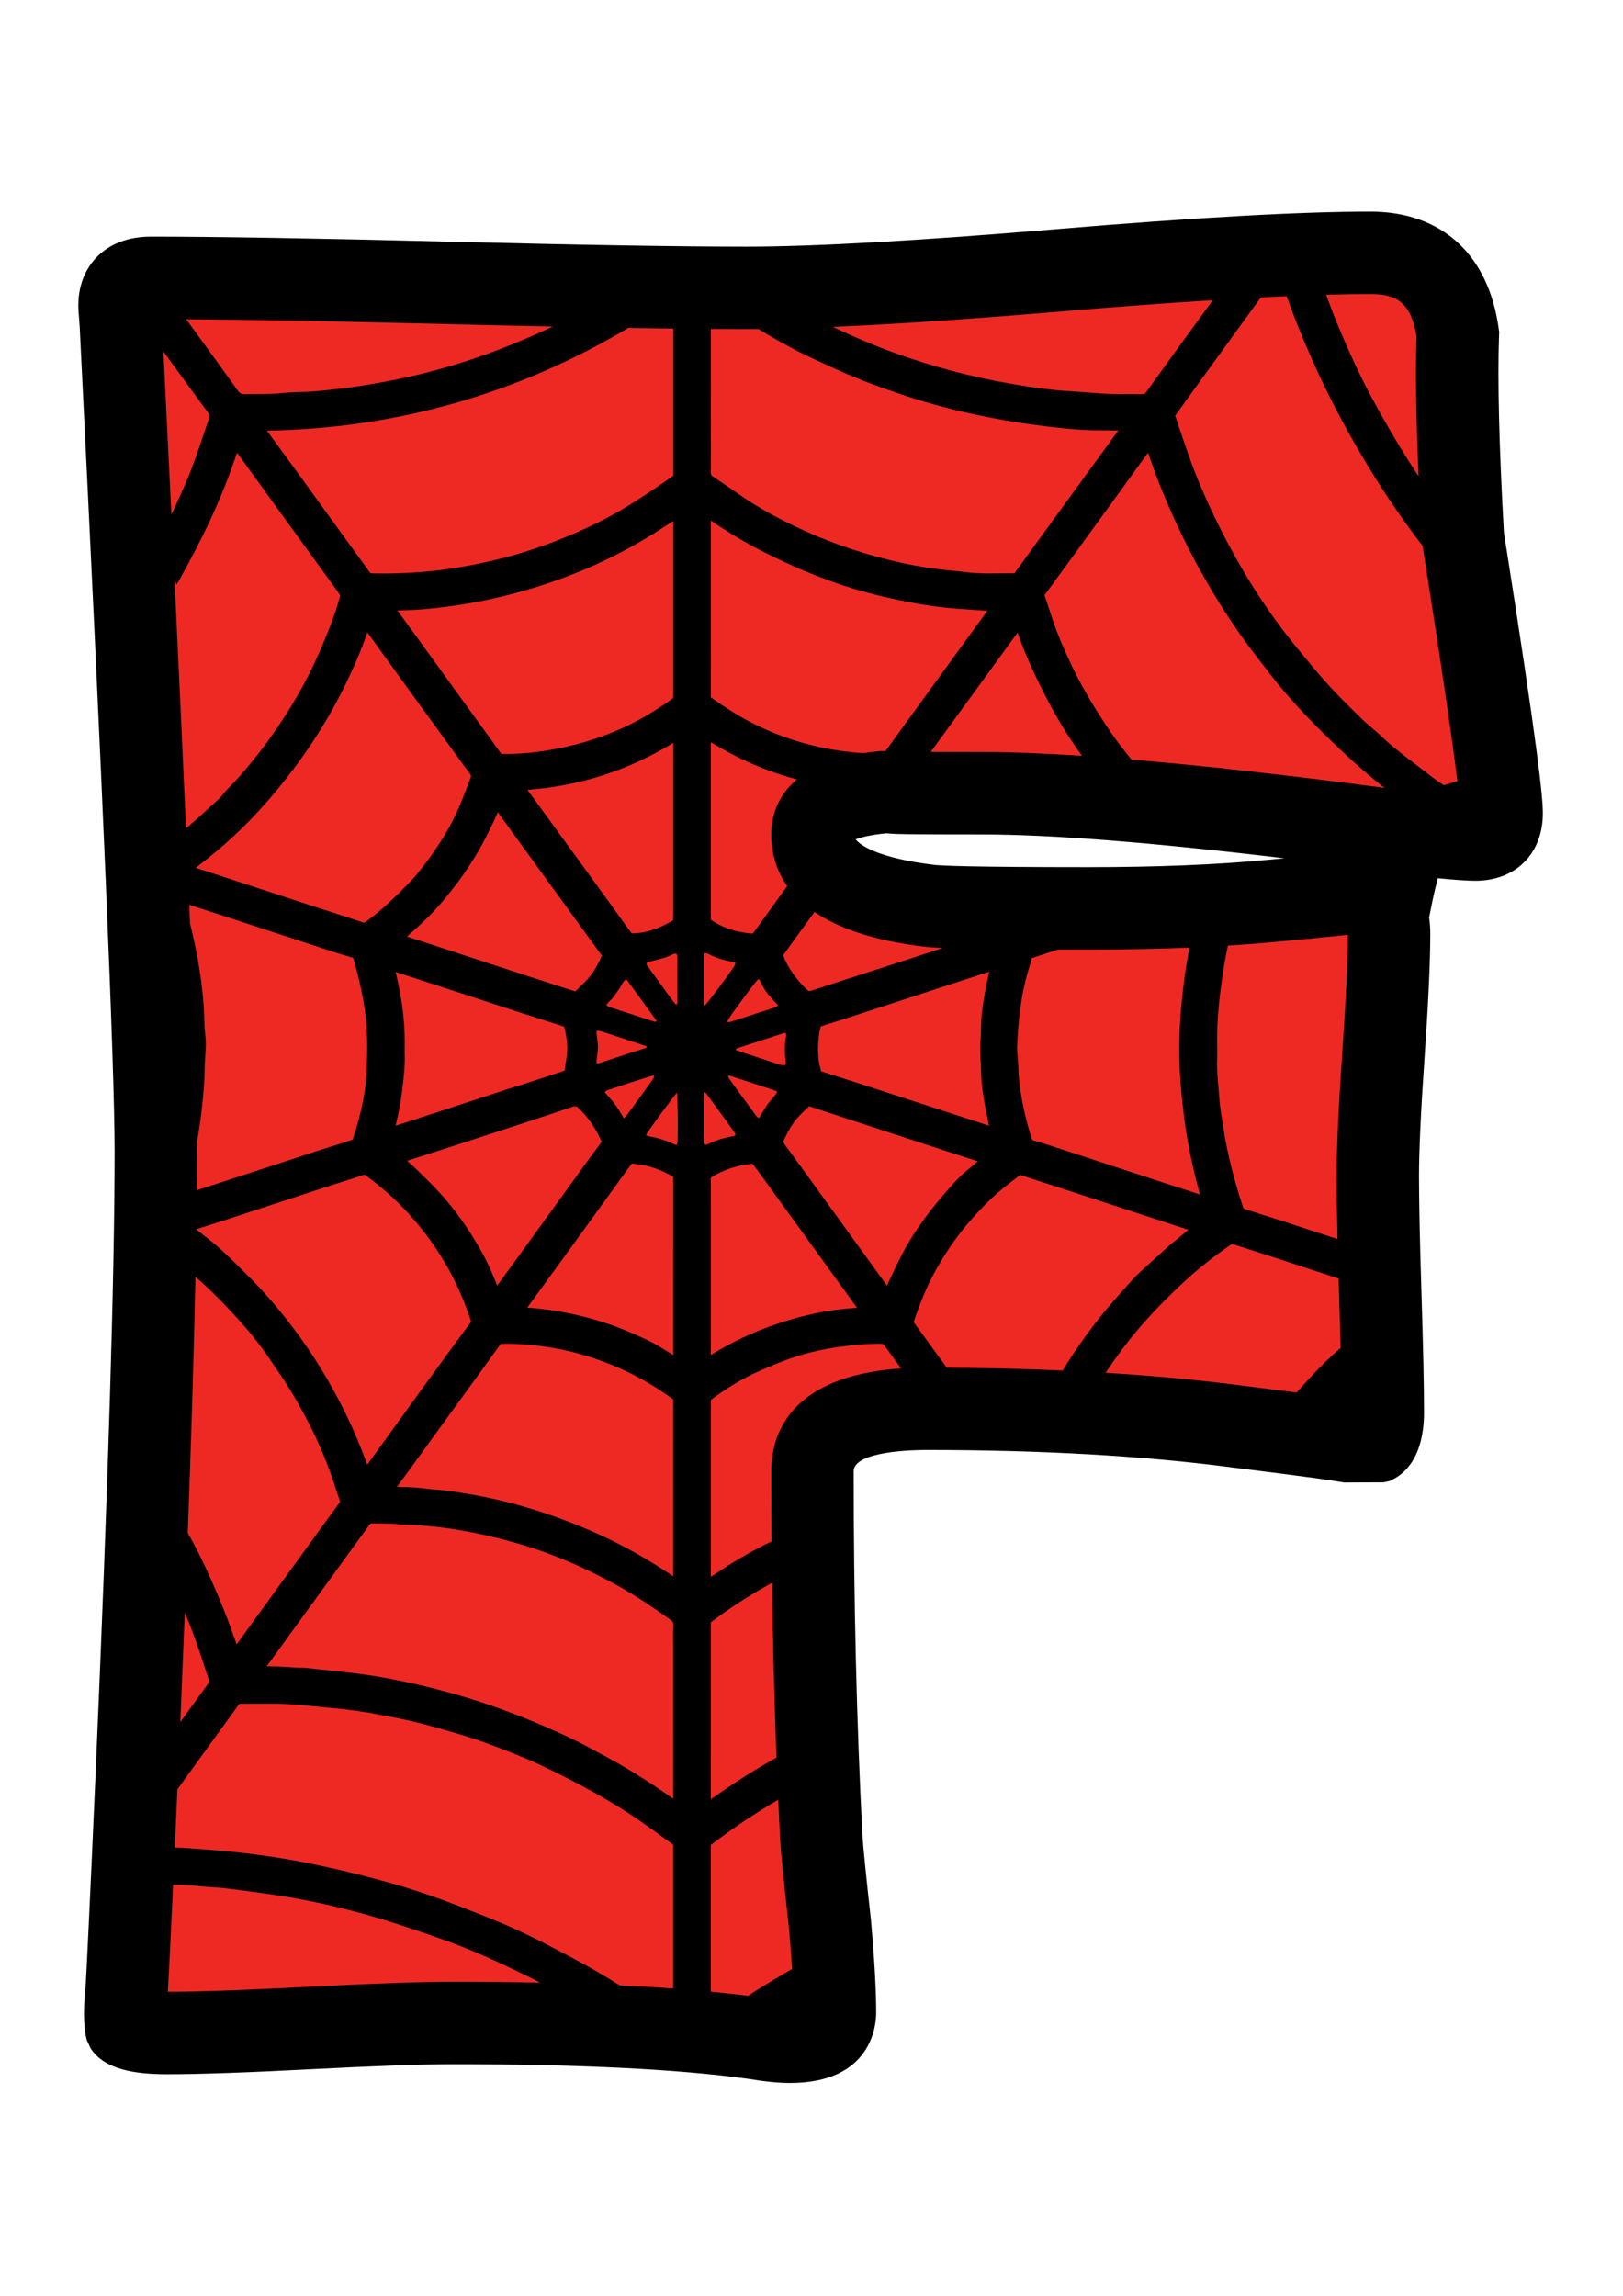
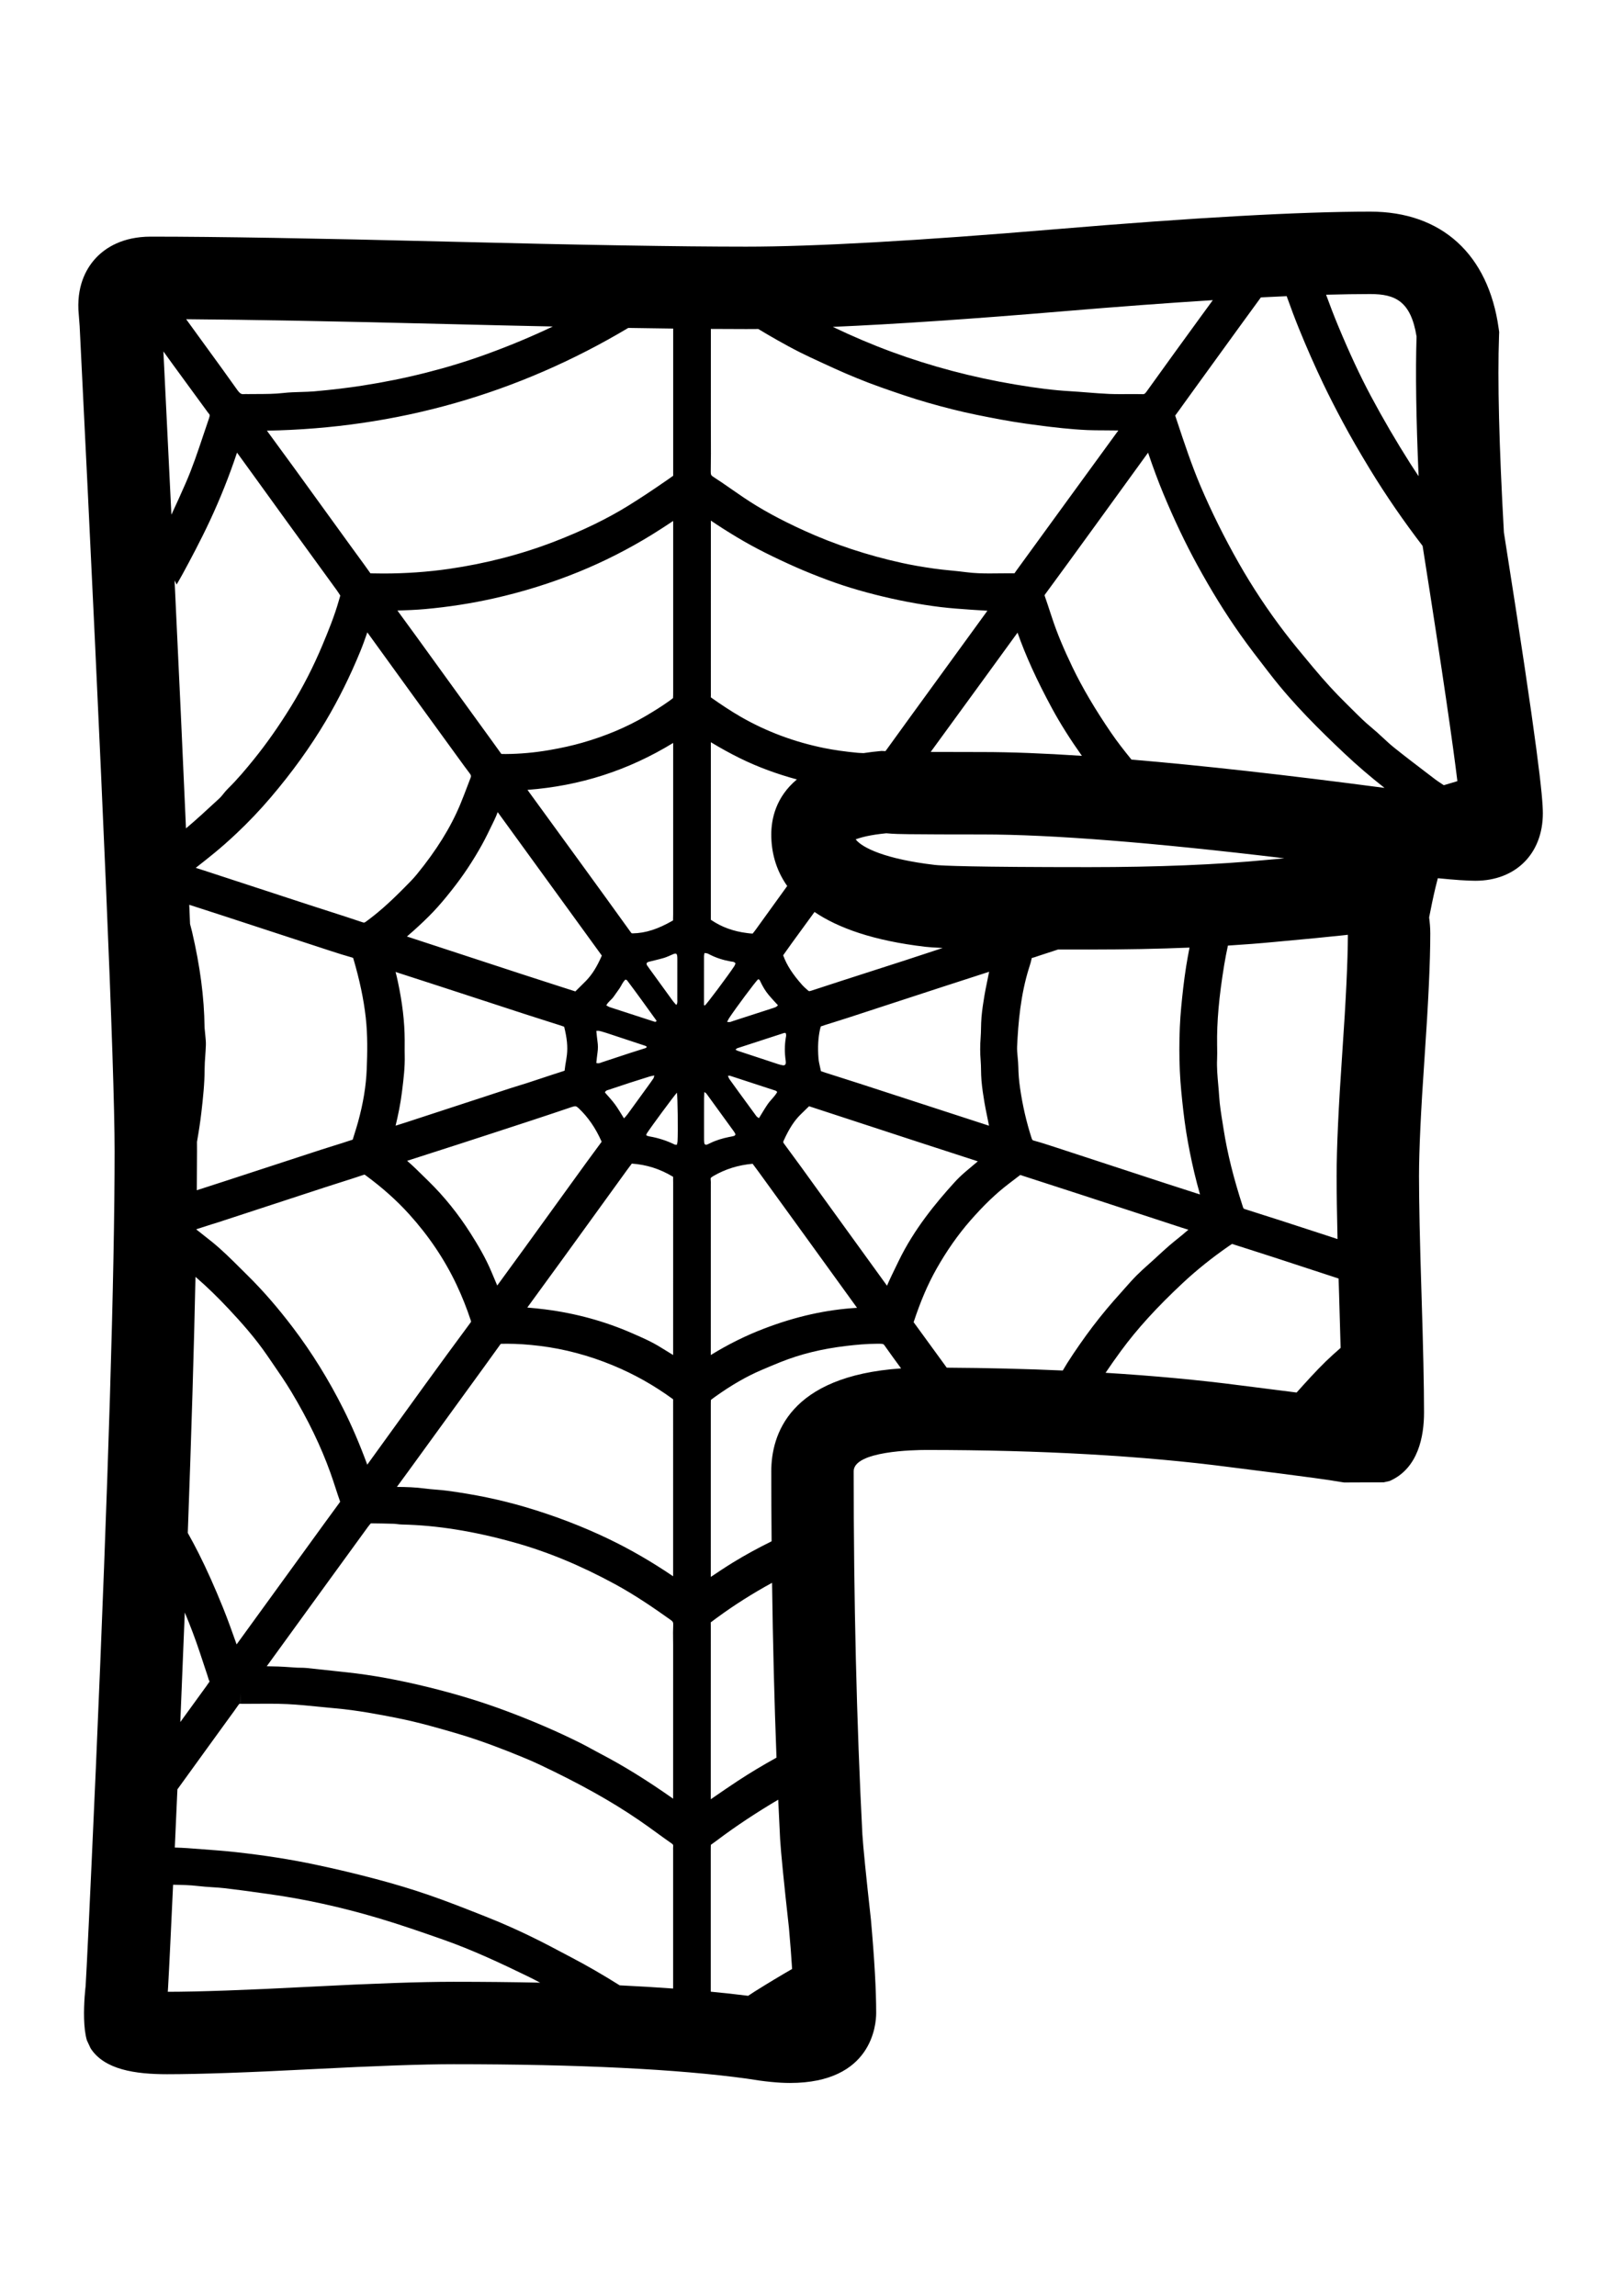
<svg xmlns="http://www.w3.org/2000/svg" version="1.1" id="Layer_1" x="0px" y="0px" width="595.28px" height="841.89px" viewBox="0 0 595.28 841.89" enable-background="new 0 0 595.28 841.89" xml:space="preserve">
  <g>
-     <path fill="#EE2924" d="M550.77,298.237c0,6.419-3.212,9.636-9.632,9.636c-2.454,0-6.734-0.305-12.849-0.92   c-77.068-10.704-133.033-16.061-167.9-16.061c-25.083,0-37.007-0.148-35.782-0.453c-17.743,1.535-26.608,6.729-26.608,15.594   c0,14.069,14.369,22.786,43.122,26.15c5.505,0.62,24.925,0.915,58.263,0.915c25.688,0,48.011-0.915,66.979-2.75   c26.908-2.445,37.154-3.67,30.735-3.67c8.254,0,12.387,5.205,12.387,15.599c0,9.79-0.688,24.621-2.066,44.499   c-1.377,19.884-2.066,34.71-2.066,44.499s0.306,24.311,0.92,43.579c0.61,19.269,0.92,33.646,0.92,43.126   c0,7.034-4.747,10.547-14.221,10.547c2.749,0-10.552-1.83-39.914-5.5c-32.728-4.279-70.497-6.424-113.313-6.424   c-27.832,0-41.744,7.644-41.744,22.933c0,47.716,1.068,92.372,3.212,133.958c0.3,4.895,1.372,15.6,3.207,32.113   c1.22,13.764,1.835,24.625,1.835,32.574c0,7.034-5.505,10.547-16.514,10.547c-3.37,0-7.797-0.458-13.301-1.378   c-26.608-3.669-63.31-5.499-110.101-5.499c-11.629,0-29.131,0.614-52.527,1.83c-23.396,1.229-40.908,1.84-52.527,1.84   c-10.094,0-15.141-4.433-15.141-13.307c0,6.42,1.377-21.403,4.127-83.493c4.59-105.812,6.882-181.359,6.882-226.626   c0-30.272-4.285-131.351-12.844-303.231l-0.457-5.967c-0.31-7.339,3.512-11.009,11.466-11.009c24.158,0,60.476,0.62,108.955,1.84   c48.468,1.22,84.939,1.83,109.412,1.83c25.383,0,63.536-2.135,114.459-6.419c50.923-4.28,89.07-6.419,114.459-6.419   c18.648,0,29.357,9.937,32.112,29.815c-0.615,16.823,0,41.597,1.835,74.318C546.022,256.798,550.77,290.597,550.77,298.237z" />
    <path fill-rule="evenodd" clip-rule="evenodd" d="M551.596,195.244c-1.771-31.768-2.371-56.039-1.78-72.159l0.049-1.318   l-0.182-1.303c-3.773-27.238-20.937-42.856-47.081-42.856c-25.669,0-64.604,2.174-115.729,6.474   c-50.195,4.226-88.279,6.365-113.19,6.365c-24.295,0-60.978-0.61-109.033-1.83c-48.508-1.22-85.293-1.84-109.333-1.84   c-10.453,0-16.627,4.152-19.962,7.634c-3.237,3.375-7.01,9.435-6.602,19.126l0.462,6.08   c8.51,170.892,12.824,272.664,12.824,302.479c0,44.878-2.312,120.903-6.867,225.957c-2.405,54.327-3.379,73.714-3.768,80.281   c0,0.01-0.192,1.573-0.359,3.881h-0.015c0,0.084,0.005,0.113,0.005,0.187c-0.305,4.384-0.497,11.329,0.841,15.825l1.373,2.932   c5.052,7.812,16.351,9.475,28.034,9.475c11.86,0,29.8-0.63,53.314-1.859c23.135-1.2,40.544-1.811,51.74-1.811   c45.886,0,82.233,1.801,107.616,5.293c6.39,1.067,11.555,1.584,15.786,1.584c30.101,0,31.625-21.379,31.625-25.658   c0-8.441-0.619-19.529-1.928-34.242c-1.806-16.258-2.863-26.81-3.134-31.222c-2.12-41.075-3.192-85.879-3.192-133.182   c0-7.447,22.186-7.821,26.632-7.821c41.937,0,79.4,2.115,111.439,6.307c31.345,3.915,37.4,4.875,38.551,5.105l3.247,0.512   c0.005,0,0.015,0,0.02,0h0.005c0.113,0,0.227,0,0.34,0l14.191-0.059l2.169-0.492c10.537-4.634,12.599-16.504,12.599-25.107   c0-9.632-0.306-23.888-0.93-43.608c-0.605-18.964-0.91-33.465-0.91-43.097c0-9.391,0.684-24.011,2.031-43.456   c1.412-20.414,2.101-35.31,2.101-45.542c0-2.09-0.182-4.004-0.423-5.854c0.708-3.657,1.461-7.322,2.332-10.977   c0.266-1.122,0.57-2.266,0.86-3.399c6.39,0.635,10.813,0.937,13.773,0.937c14.802,0,24.743-9.946,24.743-24.748   C565.881,292.393,564.253,275.392,551.596,195.244z M433.256,400.115c0.428,4.451,0.979,9.72,1.825,15.057   c0.767,4.782,1.766,9.804,2.976,14.927c0.63,2.671,1.333,5.259,2.081,7.925l-0.143-0.044c-4.221-1.354-8.441-2.711-12.657-4.088   l-40.662-13.319c-2.439-0.797-4.958-1.619-7.521-2.31c-0.429-0.113-0.552-0.148-0.832-1.031   c-1.884-5.861-3.286-11.983-4.181-18.198c-0.394-2.688-0.601-5.236-0.645-7.794c-0.024-1.203-0.133-2.406-0.246-3.608   c-0.133-1.375-0.256-2.671-0.202-3.85c0.409-8.675,1.25-18.895,4.398-28.915l0.123-0.381c0.31-0.972,0.614-1.95,0.812-2.952   c0.02-0.108,0.039-0.184,0.044-0.214c0.05-0.022,0.133-0.052,0.261-0.079c0.561-0.125,1.102-0.31,1.643-0.507l0.448-0.157   l7.295-2.383c3.532,0.01,7.236,0.015,11.31,0.015c13.1,0,25.432-0.241,36.908-0.716c-0.447,2.275-0.856,4.518-1.205,6.69   c-0.876,5.473-1.441,10.923-1.835,15.06c-0.463,4.843-0.688,9.939-0.688,15.582C432.563,390.237,432.788,395.237,433.256,400.115z    M396.003,493.03c-1.574,2.253-3.108,4.536-4.575,6.853c-0.565,0.891-1.082,1.801-1.628,2.701   c-13.611-0.61-27.817-0.955-42.556-1.043l-0.896-1.24c-2.391-3.301-10.586-14.536-10.586-14.536c-0.216-0.3-0.433-0.604-0.664-0.9   c0.01-0.039,0.024-0.078,0.04-0.128c2.548-7.703,5.209-13.892,8.377-19.489c3.709-6.563,7.861-12.479,12.327-17.591   c4.969-5.677,9.415-9.947,14-13.449l4.039-3.094c0.226-0.172,0.354-0.222,0.389-0.231l0.216,0.069   c0.256,0.107,0.521,0.191,0.871,0.295c0,0,16.533,5.352,21.275,6.896l36.579,11.973c0.885,0.285,1.775,0.566,2.666,0.842   c-0.3,0.241-0.591,0.486-0.881,0.738c-1.019,0.899-2.081,1.751-3.139,2.602c-1.018,0.826-2.041,1.648-3.035,2.509   c-1.466,1.27-2.897,2.588-4.328,3.906l-1.707,1.569l-1.688,1.51c-1.417,1.27-2.828,2.528-4.167,3.876   c-1.539,1.545-2.985,3.183-4.432,4.821l-1.569,1.771c-1.673,1.869-3.345,3.749-4.953,5.677c-1.762,2.105-3.474,4.26-5.141,6.444   C399.176,488.559,397.567,490.782,396.003,493.03z M260.667,432.652c-0.074-0.59-0.098-0.768,0.999-1.401   c4.393-2.544,9.095-4.009,14.378-4.484c0.738,0.957,1.466,1.94,2.253,3.033c5.46,7.526,10.92,15.053,16.371,22.589   c0,0,19.529,27.006,19.676,27.203c-11.265,0.668-22.411,3.147-34.021,7.585c-6.739,2.567-13.321,5.834-19.618,9.726l0.01-62.577   C260.736,433.765,260.736,433.203,260.667,432.652z M276.694,730.375c-0.777,0.486-1.52,1.008-2.288,1.505   c-4.324-0.546-8.898-1.053-13.714-1.51v-51.277c0-0.983,0-2.002,0.034-2.577c0.211-0.158,1.624-1.172,2.155-1.57   c7.187-5.42,14.787-10.394,22.554-14.988c0.221,4.86,0.448,9.691,0.694,14.463c0.314,5.125,1.382,15.874,3.236,32.52   c0.492,5.525,0.876,10.553,1.161,15.098C286.094,724.595,281.52,727.345,276.694,730.375z M227.286,728.043   c-6.213-3.9-12.14-7.324-17.95-10.359l-3.724-1.963c-2.469-1.309-4.939-2.617-7.433-3.876c-6.734-3.395-13.439-6.415-19.928-8.973   l-1.397-0.551c-6.405-2.528-13.036-5.15-19.696-7.443c-6.006-2.07-12.357-3.989-19.421-5.858   c-7.172-1.904-14.659-3.68-22.274-5.288c-8.834-1.864-18.319-3.35-28.979-4.54c-4.092-0.453-8.234-0.758-12.238-1.048   c-1.806-0.133-3.606-0.261-5.406-0.409c-1.579-0.127-3.153-0.156-4.732-0.226c0.295-6.528,0.615-13.675,0.959-21.339   c3.576-4.935,7.148-9.873,10.719-14.817l8.156-11.25c1.19-1.618,2.376-3.241,3.517-4.895c0.286-0.413,0.349-0.413,0.753-0.413   v-4.191l0.034,4.191l2.022,0.01l8.077-0.039c2.352,0,4.703,0.029,7.044,0.143c3.906,0.191,7.924,0.596,11.816,0.988   c1.938,0.197,3.876,0.395,5.824,0.562c7.949,0.708,15.948,2.228,22.815,3.596c7.61,1.52,15.122,3.67,22.156,5.745   c8.643,2.554,16.922,5.81,23.169,8.363c2.622,1.067,4.875,2.056,6.896,3.016c14.581,6.901,26.062,13.311,36.122,20.173   c2.208,1.501,4.373,3.074,6.537,4.639c1.85,1.343,3.704,2.687,5.583,3.994c0.635,0.443,0.625,0.61,0.595,1.053   c-0.039,0.531-0.034,1.063-0.02,1.595c0,0,0.005,29.563,0,50.578C240.676,728.762,234.158,728.373,227.286,728.043z    M63.325,133.563c2.74,3.79,5.515,7.561,8.279,11.333l4.122,5.633c0.271,0.391,0.551,0.779,0.861,1.144   c0.32,0.369,0.477,0.553,0.083,1.709c-0.723,2.078-1.417,4.162-2.115,6.247c-1.958,5.856-3.984,11.912-6.474,17.586   c-1.648,3.763-3.389,7.644-5.214,11.525c-0.91-18.833-1.889-38.785-2.937-59.878C61.973,131.691,63.325,133.563,63.325,133.563z    M246.908,120.488c0,18.368,0.005,53.71,0,53.976c-0.379,0.29-0.999,0.718-1.604,1.139l-0.369,0.256   c-5.495,3.82-10.104,6.865-14.492,9.583c-7.713,4.774-16.509,9.054-26.903,13.08c-12.224,4.739-25.299,8.134-38.847,10.092   c-7.782,1.124-15.864,1.694-24.015,1.694c-1.279,0-2.563-0.012-4.063-0.047l-0.551-0.01l-0.187,0.002   c-0.02-0.029-0.049-0.066-0.079-0.108c-1.579-2.243-3.198-4.459-4.821-6.675l-2.386-3.274c0,0-15.879-21.949-20.474-28.28   c-2.051-2.821-8.879-12.143-10.227-13.99c47.534-0.831,91.979-13.483,132.542-37.673   C236.224,120.345,241.738,120.424,246.908,120.488z M273.683,120.67c1.432,0,2.922-0.01,4.437-0.022   c2.391,1.432,4.792,2.854,7.222,4.218c2.341,1.313,5.125,2.853,8.048,4.324c2.435,1.222,4.909,2.366,7.378,3.507l1.112,0.512   c2.745,1.267,5.485,2.533,8.265,3.726c2.789,1.198,5.607,2.354,8.44,3.438c2.834,1.084,5.696,2.085,8.56,3.075   c2.957,1.018,5.918,2.026,8.904,2.954c2.902,0.9,5.824,1.737,8.756,2.526c2.932,0.79,5.883,1.535,8.845,2.214   c2.951,0.674,5.923,1.271,8.898,1.85c3.064,0.598,6.144,1.181,9.224,1.682c2.985,0.49,5.991,0.898,8.992,1.294   c3.006,0.391,6.011,0.77,9.021,1.065c2.695,0.266,5.898,0.551,9.149,0.688c1.869,0.079,3.739,0.084,5.613,0.089   c1.244,0.002,2.483,0.005,3.724,0.032l1.19,0.012l0.728-0.007l-18.363,25.208l-19.091,26.253l-0.649,0.935l-1.918-0.012   c-1.221,0-2.445,0.015-3.67,0.029c-1.19,0.013-2.381,0.027-3.571,0.027c-2.528,0-5.52-0.054-8.54-0.455   c-1.869-0.246-3.758-0.436-5.643-0.622c-2.056-0.204-4.117-0.406-6.153-0.699c-4.545-0.649-8.274-1.306-11.747-2.068   c-12.612-2.765-24.704-6.759-35.93-11.875c-8.805-4.012-15.849-7.858-22.151-12.111c-1.436-0.972-2.863-1.958-4.285-2.947   c-2.272-1.577-4.555-3.156-6.877-4.661c-0.708-0.46-0.935-0.708-0.915-1.879c0.079-4.42,0.069-8.837,0.049-13.257l-0.01-5.327   c0,0,0-19.398,0.005-33.765C265.36,120.652,269.704,120.67,273.683,120.67z M359.68,388.875c0.099,1.129,0.118,2.265,0.138,3.399   c0.024,1.358,0.06,2.716,0.173,4.066c0.24,2.76,0.669,5.48,1.092,8.008c0.251,1.479,0.546,2.949,0.851,4.417   c0.207,0.991,0.408,1.982,0.596,2.976c0.063,0.359,0.143,0.716,0.226,1.072c-5.927-1.921-47.425-15.429-47.425-15.429   c-2.627-0.854-5.264-1.688-7.896-2.523l-4.629-1.476c0,0-1.417-0.487-1.702-0.583c-0.099-0.445-0.196-0.888-0.295-1.333   c-0.275-1.2-0.531-2.332-0.61-3.36c-0.31-4.031-0.128-7.514,0.566-10.657c0.073-0.352,0.172-0.698,0.285-1.045   c0.502-0.182,1.008-0.354,1.51-0.514l3.237-1.013c1.78-0.554,3.562-1.109,5.332-1.688l34.321-11.218   c5.779-1.884,11.564-3.755,17.35-5.62c-0.099,0.411-0.188,0.822-0.266,1.235c-0.188,1.003-0.394,2.004-0.601,3.006   c-0.305,1.458-0.6,2.919-0.846,4.385c-0.423,2.504-0.847,5.207-1.092,8.006c-0.118,1.37-0.147,2.748-0.178,4.125   c-0.024,1.122-0.049,2.241-0.138,3.36C359.454,383.355,359.454,386.105,359.68,388.875z M342.374,348.747   c-3.419,1.129-6.837,2.26-10.261,3.372l-12.436,4.006c-7.398,2.384-14.807,4.765-22.195,7.197   c-0.384,0.125-0.591,0.143-0.689,0.143c-0.054,0-0.147,0-0.433-0.253l-0.492-0.433c-0.536-0.477-1.083-0.947-1.56-1.483   c-3.566-3.992-5.73-7.344-7.02-10.872c-0.01-0.047-0.029-0.086-0.04-0.12c0.556-0.758,1.097-1.527,1.638-2.295   c0.526-0.743,1.048-1.485,1.579-2.219c0,0,3.862-5.3,8.279-11.36c8.619,5.829,21.507,10.529,40.691,12.772   c1.265,0.14,3.134,0.288,6.331,0.425L342.374,348.747z M288.155,388.806c0.049,0.33,0.069,0.667,0.059,0.999   c-0.029,0.619-0.453,0.961-1.097,0.848c-0.59-0.106-1.186-0.246-1.756-0.435c-4.958-1.626-9.917-3.269-14.875-4.912   c-0.177-0.062-0.344-0.191-0.718-0.398c0.315-0.266,0.443-0.445,0.61-0.502c5.726-1.874,11.452-3.741,17.188-5.595   c0.172-0.057,0.384-0.007,0.561-0.007c0.374,0.627,0.172,1.232,0.079,1.805C287.762,383.343,287.757,386.068,288.155,388.806z    M283.03,332.806c-1.879,2.617-3.763,5.234-5.657,7.841c-0.33,0.447-0.954,1.303-1.318,1.709c-0.531-0.005-1.181-0.083-2.017-0.189   c-5.042-0.629-9.346-2.191-13.163-4.776c-0.064-0.047-0.118-0.083-0.158-0.115c0.025-0.529,0.02-1.063,0.005-1.594   c0,0-0.005-46.722,0.005-63.501c3.719,2.246,7.251,4.184,10.704,5.884c6.562,3.229,13.557,5.782,20.848,7.762   c-7.728,6.471-9.391,14.499-9.391,20.208c0,6.028,1.461,12.664,5.844,18.872c-0.005,0.005-0.01,0.015-0.015,0.02   C286.808,327.542,284.918,330.174,283.03,332.806z M285.342,368.642c-0.325,0.275-0.531,0.534-0.797,0.654   c-0.482,0.221-1.004,0.367-1.51,0.534c-4.708,1.527-9.411,3.06-14.123,4.572c-0.615,0.197-1.21,0.585-2.213,0.322   c0.285-0.551,0.462-0.972,0.708-1.345c2.603-3.923,9.686-13.407,10.64-14.266c0.595,0.037,0.708,0.558,0.9,0.957   c0.816,1.692,1.751,3.309,2.961,4.757c0.64,0.765,1.318,1.508,1.987,2.256C284.333,367.57,284.791,368.047,285.342,368.642z    M325.049,275.077l-0.29,0.367l-1.456-0.062c-2.322,0.202-4.491,0.472-6.557,0.792c-0.685-0.049-1.388-0.037-2.066-0.101   c-4.732-0.45-8.629-1.001-12.264-1.731c-11.014-2.219-21.354-6.085-30.74-11.491c-3.881-2.235-7.59-4.764-10.704-6.938   c-0.236-0.165-0.305-0.258-0.261-0.308c0.035-0.519,0.024-1.04,0.015-1.562l0.005-63.135c1.412,0.961,2.814,1.896,4.235,2.799   c3.808,2.425,7.231,4.472,10.483,6.255c3.183,1.744,6.641,3.49,10.896,5.487c3.945,1.857,7.585,3.456,11.142,4.887   c4.265,1.722,8.106,3.139,11.731,4.332c3.532,1.164,7.379,2.27,11.752,3.387c3.965,1.011,7.965,1.903,11.9,2.651   c4.348,0.829,8.293,1.453,12.071,1.908c3.719,0.453,7.467,0.711,11.093,0.964l0.998,0.069c1.702,0.118,3.404,0.219,5.131,0.315   c-0.329,0.453-29.234,40.221-29.234,40.221L325.049,275.077z M268.075,352.583c0.576,0.098,1.23,0.022,1.692,0.716   c-0.128,0.3-0.236,0.686-0.443,1.001c-2.317,3.51-10.104,13.907-10.792,14.425c-0.029,0.015-0.118-0.052-0.32-0.147   c0-5.95-0.005-11.968,0.005-17.989c0-0.322,0.094-0.647,0.158-1.09c0.384,0.035,0.708,0.015,0.994,0.108   c0.383,0.123,0.728,0.332,1.092,0.514C262.871,351.339,265.419,352.121,268.075,352.583z M258.237,402.767   c0-0.662,0.044-1.323,0.083-2.308c0.448,0.31,0.644,0.389,0.748,0.534c3.39,4.656,6.773,9.316,10.148,13.982   c0.236,0.317,0.389,0.688,0.536,0.964c-0.138,0.617-0.595,0.627-0.964,0.728c-0.453,0.125-0.92,0.185-1.382,0.278   c-2.43,0.5-4.806,1.195-7.044,2.312c-0.295,0.15-0.601,0.3-0.91,0.421c-0.664,0.25-1.087,0.027-1.156-0.632   c-0.059-0.534-0.063-1.07-0.063-1.606c-0.005-2.546-0.005-5.092-0.005-7.64C258.228,407.457,258.228,405.113,258.237,402.767z    M267.593,395.806c-0.246-0.354-0.384-0.782-0.62-1.269c0.359-0.035,0.565-0.113,0.733-0.059c5.613,1.822,11.22,3.657,16.829,5.502   c0.167,0.054,0.285,0.253,0.531,0.473c-0.945,1.702-2.47,2.954-3.542,4.528c-1.092,1.596-2.056,3.281-3.153,5.054   c-0.379-0.283-0.743-0.445-0.949-0.73c-2.155-2.909-4.28-5.841-6.41-8.769C269.866,398.964,268.715,397.395,267.593,395.806z    M399.383,317.987c-42.842,0-53.836-0.512-56.507-0.812c-18.093-2.12-26.637-6.262-29.038-9.371   c1.85-0.708,5.283-1.663,11.246-2.233c2.71,0.266,5.528,0.3,8.254,0.334c6.016,0.069,15.033,0.098,27.051,0.098   c25.161,0,62.252,2.932,110.656,8.736c-1.895,0.177-3.94,0.364-6.14,0.571C446.508,317.087,424.465,317.987,399.383,317.987z    M360.389,275.781c-8.117,0-14.295-0.017-19.027-0.042l20.203-27.724l11.644-16.02c2.99,8.51,7.044,17.402,12.573,27.639   c3.128,5.785,6.827,11.602,11.038,17.542C382.874,276.255,370.68,275.781,360.389,275.781z M246.894,603.333   c0,0,0,41.315-0.01,56.265c-9.671-6.813-18.299-12.141-26.898-16.621c-0.984-0.512-1.958-1.043-2.932-1.579   c-1.402-0.772-2.804-1.54-4.24-2.253c-8.5-4.236-17.409-8.082-27.242-11.752c-8.894-3.326-18.191-6.159-28.423-8.678   c-10.891-2.676-20.661-4.457-29.879-5.45l-4.536-0.492c-3.434-0.379-6.867-0.753-10.306-1.106c-0.762-0.074-1.53-0.084-2.307-0.094   c-0.384,0-0.777,0-1.166-0.02c-0.855-0.049-1.711-0.113-2.563-0.172c-1.456-0.104-2.912-0.202-4.368-0.251   c-1.397-0.05-2.794-0.074-4.191-0.089c1.486-2.047,22.889-31.542,22.889-31.542c4.732-6.522,9.469-13.035,14.211-19.548   c0.334-0.453,0.698-0.896,1.082-1.328c2.833,0.029,5.667,0.078,8.5,0.162c0.354,0.01,0.703,0.063,1.053,0.104   c0.649,0.078,1.289,0.156,1.938,0.167c12.78,0.285,26.189,2.43,40.986,6.552c12.264,3.414,24.399,8.432,37.105,15.333   c7.447,4.049,14.487,8.899,20.39,13.104c0.836,0.596,0.984,0.9,0.935,1.914c-0.088,1.741-0.069,3.487-0.049,5.234L246.894,603.333z    M248.055,368.539c-0.453-0.517-0.871-0.923-1.21-1.39c-2.41-3.301-4.801-6.611-7.197-9.922c-0.743-1.031-1.51-2.049-2.229-3.097   c-0.511-0.735-0.295-1.225,0.61-1.451c1.81-0.463,3.65-0.858,5.44-1.388c1.082-0.319,2.115-0.824,3.163-1.276   c1.432-0.617,1.727-0.428,1.795,1.188c0.01,0.268,0.005,0.537,0.005,0.804c0.005,4.826,0.005,9.649-0.005,14.473   C248.428,367.115,248.586,367.804,248.055,368.539z M246.884,578.033c-7.841-5.308-15.525-9.76-23.366-13.547   c-9.779-4.723-20.301-8.746-31.276-11.959c-8.747-2.558-17.925-4.471-28.054-5.839c-1.451-0.196-2.912-0.319-4.373-0.438   c-1.318-0.108-2.627-0.212-3.93-0.389c-3.488-0.473-6.941-0.571-10.311-0.601c0.536-0.728,4.314-5.893,4.314-5.893l21.625-29.781   c4.024-5.529,8.048-11.058,12.121-16.754c0,0,0.108-0.04,0.393-0.045c0.645-0.015,1.294-0.024,1.938-0.024   c3.689,0,7.62,0.261,12.022,0.797c9.012,1.106,18.029,3.503,26.81,7.133c7.743,3.197,15.131,7.35,21.959,12.347   c0.054,0.04,0.098,0.074,0.128,0.094c-0.01,0.536-0.005,1.078,0,1.609C246.884,514.744,246.894,561.053,246.884,578.033z    M72.022,450.775c1.372-0.443,5.682-1.83,5.682-1.83s1.864-0.571,2.302-0.709l39.422-12.908c1.85-0.604,3.714-1.195,5.579-1.785   c2.794-0.891,5.598-1.775,8.377-2.721c0.172-0.059,0.271-0.073,0.32-0.078c0.04,0.02,0.138,0.068,0.291,0.182   c6.223,4.57,11.466,9.248,16.046,14.305c7.187,7.936,13.041,16.637,17.399,25.86c1.997,4.23,3.758,8.638,5.224,13.095   c0.118,0.335,0.108,0.473,0.113,0.473c-0.005,0.01-0.044,0.138-0.251,0.423c-5.637,7.595-11.21,15.244-16.774,22.903   c-4.299,5.923-8.594,11.87-12.878,17.813c0,0-7.881,10.91-8.171,11.31c-2.809-7.605-5.691-14.325-8.761-20.425   c-5.352-10.67-11.56-20.686-18.452-29.775c-5.588-7.374-11.093-13.705-16.823-19.342l-2.553-2.534   c-3.247-3.241-6.606-6.591-10.325-9.606c-1.909-1.54-3.837-3.061-5.77-4.57C72.018,450.824,72.018,450.8,72.022,450.775z    M207.727,332.503c4.275,5.906,8.555,11.811,13.006,17.92c-1.771,4.091-3.552,6.937-5.765,9.219   c-0.679,0.698-1.377,1.382-2.071,2.066c-0.601,0.59-1.201,1.178-1.875,1.852l-6.709-2.152c-4.344-1.396-8.688-2.796-13.021-4.213   c0,0-41.827-13.707-42.034-13.771c0.836-0.713,1.653-1.424,2.45-2.145c2.381-2.147,4.914-4.486,7.339-7.062   c2.047-2.174,4.152-4.641,6.612-7.762c2.135-2.701,4.092-5.387,5.819-7.984c1.904-2.858,3.684-5.788,5.298-8.705   c1.373-2.487,2.602-5.04,3.792-7.509l0.723-1.49c0.472-0.984,0.885-1.968,1.259-2.944   C184.105,299.958,207.727,332.503,207.727,332.503z M193.461,289.655c19.342-1.463,36.943-7.13,53.442-17.21l-0.005,62.909   c0,0.728-0.015,1.451-0.044,2.179c-5.543,3.2-10.114,4.664-14.807,4.74c-0.256-0.002-0.354-0.035-0.359-0.035   c-0.01-0.002-0.133-0.088-0.359-0.4c-6.07-8.456-12.189-16.88-18.309-25.305C213.02,316.533,193.58,289.813,193.461,289.655z    M218.717,389.812c0.152-1.355,0.25-2.619,0.442-3.869c0.197-1.343,0.192-2.664-0.01-4.001c-0.187-1.247-0.275-2.509-0.428-3.909   c0.438,0,0.762-0.062,1.058,0.01c0.905,0.229,1.82,0.477,2.705,0.77c4.713,1.547,9.425,3.109,14.128,4.673   c0.187,0.062,0.354,0.175,0.521,0.256c0.108,0.507-0.285,0.578-0.57,0.667c-1.781,0.578-3.581,1.114-5.362,1.699   c-3.443,1.124-6.877,2.283-10.32,3.404C220.261,389.716,219.661,390.092,218.717,389.812z M220.665,418.677   c-0.035,0.062-0.088,0.155-0.187,0.278c-3.482,4.676-6.896,9.408-10.311,14.131c0,0-14.856,20.557-17.758,24.557   c-3.335,4.594-6.681,9.188-10.035,13.773c-0.699-1.629-1.388-3.262-2.066-4.9c-2.223-5.332-5.155-10.191-7.723-14.245   c-4.486-7.064-9.651-13.483-15.353-19.067l-1.471-1.445c-2.071-2.047-4.191-4.143-6.434-6.08   c5.096-1.648,10.192-3.286,15.289-4.922l4.014-1.292l11.835-3.849c9.631-3.136,19.583-6.378,29.348-9.698   c0.6-0.204,0.964-0.246,1.17-0.246c0.167,0,0.492,0,1.289,0.755c3.434,3.269,6.159,7.219,8.318,12.074   C220.625,418.582,220.65,418.643,220.665,418.677z M161.152,361.635l31.483,10.276c2.661,0.865,5.333,1.712,7.999,2.558   l4.525,1.439c0,0,1.446,0.495,1.761,0.6c1.043,4.169,1.358,7.381,1.003,10.387c-0.147,1.247-0.364,2.487-0.58,3.727l-0.256,1.978   c0,0-0.108,0.081-0.418,0.177c-2.74,0.868-5.465,1.773-8.195,2.679c-1.717,0.57-3.438,1.141-5.16,1.702   c-0.964,0.313-1.928,0.604-2.887,0.897c-1.038,0.315-2.071,0.63-3.1,0.967l-38.276,12.524c-1.318,0.428-2.636,0.846-3.95,1.251   c0.92-3.842,1.775-7.917,2.302-12.165l0.104-0.812c0.512-4.149,1.043-8.441,0.935-12.869c-0.029-1.171-0.02-2.344-0.015-3.517   l0.005-2.064c-0.024-6.665-0.856-13.717-2.538-21.551c-0.241-1.134-0.512-2.26-0.797-3.387   C150.448,358.154,155.801,359.891,161.152,361.635z M242.516,494.211c-3.306-2.086-6.784-3.61-10.144-5.076l-0.561-0.246   c-9.976-4.368-20.69-7.301-31.837-8.717c-2.184-0.28-4.378-0.492-6.572-0.684c0,0,9.858-13.523,12.702-17.438   c3.807-5.239,7.595-10.483,11.388-15.731l12.578-17.385c0.542-0.748,1.102-1.495,1.663-2.229   c5.401,0.374,10.331,1.943,15.058,4.787c0.035,0.02,0.064,0.039,0.094,0.059c-0.01,0.473-0.005,0.944,0.005,1.417l0.01,0.659   c0,0,0,44.09-0.01,63.27C245.428,496.012,243.962,495.121,242.516,494.211z M230.148,408.64c-0.339,0.47-0.757,0.881-1.284,1.476   c-1.225-1.923-2.169-3.613-3.311-5.155c-1.136-1.539-2.469-2.932-3.675-4.333c0.251-0.75,0.832-0.814,1.324-0.976   c2.597-0.876,5.194-1.744,7.802-2.59c2.41-0.785,4.835-1.544,7.26-2.299c0.482-0.15,0.994-0.222,1.722-0.382   c-0.157,0.524-0.177,0.856-0.339,1.097c-0.669,0.996-1.377,1.973-2.081,2.947C235.098,401.832,232.633,405.241,230.148,408.64z    M239.898,374.619c-5.411-1.747-10.813-3.5-16.208-5.269c-0.423-0.138-0.802-0.403-1.313-0.672   c0.674-1.318,1.879-2.029,2.637-3.099c0.733-1.036,1.476-2.063,2.204-3.109c0.743-1.074,1.161-2.378,2.209-3.266   c0.25,0.133,0.482,0.179,0.585,0.319c3.699,4.899,7.256,9.895,10.817,14.819C240.528,374.88,240.188,374.712,239.898,374.619z    M246.903,253.529c0,0.984,0,1.995-0.049,2.464c-0.403,0.359-1.397,1.061-2.085,1.542c-2.253,1.579-4.728,3.146-8.028,5.084   c-6.887,4.039-14.679,7.32-23.179,9.747c-3.621,1.036-7.566,1.916-12.072,2.696c-5.352,0.925-10.714,1.414-16.022,1.446   l-1.579-0.024l-3.482-4.838l-13.139-18.122l-14.693-20.311c-1.299-1.796-5.854-8.001-6.808-9.319c0.024,0,0.049-0.002,0.079-0.002   c3.266-0.111,6.646-0.227,10.01-0.529c8.55-0.76,17.064-2.086,25.299-3.933c10.694-2.4,21.162-5.671,31.119-9.728   c9.238-3.763,18.299-8.37,26.928-13.69c2.602-1.604,5.155-3.289,7.703-4.974V253.529z M151.339,254.857   c4.693,6.474,16.568,22.808,16.568,22.808c1.451,2.004,2.897,4.009,4.397,5.974c0.576,0.757,0.497,1.065,0.31,1.547l-1.19,3.122   c-0.866,2.27-1.731,4.542-2.666,6.786c-3.503,8.395-8.688,16.732-15.84,25.491c-1.422,1.746-3.05,3.375-4.781,5.099l-0.881,0.883   c-4.708,4.722-8.82,8.333-12.962,11.36c-0.246,0.18-0.576,0.394-0.768,0.394c-0.088,0-0.285-0.02-0.649-0.143   c-4.103-1.39-8.225-2.713-12.347-4.039c-2.332-0.748-4.664-1.496-6.995-2.255l-38.576-12.627c-1.053-0.344-2.11-0.676-3.168-1.006   c2.307-1.81,4.614-3.623,6.877-5.484c2.568-2.108,5.195-4.43,8.028-7.094c4.407-4.145,8.667-8.621,12.652-13.306   c7.861-9.246,14.433-18.371,20.1-27.896c4.717-7.937,9.002-16.57,12.721-25.659c0.949-2.305,1.766-4.646,2.558-6.914   C135.238,232.598,151.339,254.857,151.339,254.857z M82.652,336.077l38.016,12.443c2.883,0.942,5.775,1.859,8.805,2.715   c0,0,0.069,0.101,0.158,0.396c2.292,7.821,3.768,14.836,4.511,21.445c0.733,6.5,0.605,12.992,0.364,19.038   c-0.246,6.131-1.284,12.458-3.178,19.329c-0.369,1.353-0.792,2.691-1.205,4.029l-0.757,2.447c-0.768,0.229-1.525,0.484-2.288,0.738   c-0.487,0.165-0.979,0.33-1.476,0.487l-3.074,0.962c-1.643,0.512-3.291,1.023-4.929,1.557l-34.897,11.403   c-3.507,1.141-7.01,2.272-10.512,3.403c0.044-5.062,0.074-9.912,0.074-14.374c0-1.042-0.005-2.181-0.015-3.384   c0.63-3.552,1.19-7.116,1.604-10.697c0.644-5.608,1.186-10.677,1.195-15.928c0.005-1.623,0.118-3.244,0.236-4.865   c0.088-1.311,0.182-2.619,0.226-3.93c0.04-1.193-0.073-2.312-0.177-3.298c0,0-0.162-1.756-0.202-2.115   c-0.049-0.436-0.104-0.873-0.108-1.313c-0.128-10.805-1.624-22.205-4.57-34.853c-0.227-0.969-0.507-1.923-0.748-2.887   c-0.099-2.307-0.192-4.639-0.291-7.035C73.828,333.214,78.245,334.636,82.652,336.077z M71.698,468.242   c0.113,0.099,0.231,0.192,0.344,0.291c3.901,3.374,7.792,7.147,11.89,11.521c4.467,4.771,9.622,10.517,14.029,16.951l1.771,2.578   c2.435,3.532,4.954,7.191,7.163,10.871c6.164,10.301,10.832,19.977,14.275,29.574c0.649,1.8,1.244,3.62,1.839,5.44   c0.542,1.672,1.087,3.335,1.742,5.204c0,0.005-0.035,0.118-0.217,0.364c-3.527,4.791-7.015,9.612-10.507,14.428   c0,0-24.945,34.391-27.242,37.548c-1.653-4.658-3.227-9.081-5.018-13.518c-3.03-7.487-5.942-14-8.914-19.903   c-1.264-2.519-2.607-4.998-3.975-7.447C70.212,525.664,71.151,494.339,71.698,468.242z M238.132,416.717   c-0.325-0.054-0.634-0.189-0.949-0.297c-0.049-0.02-0.079-0.098-0.182-0.239c0.084-0.182,0.163-0.428,0.3-0.639   c1.407-2.194,9.784-13.545,10.979-14.849c0.28,1.666,0.423,14.069,0.226,17.839c-0.024,0.391-0.138,0.772-0.226,1.245   c-0.32-0.017-0.605,0.042-0.817-0.059C244.498,418.264,241.384,417.273,238.132,416.717z M104.932,190.856l18.584,25.587   l0.271,0.394c0.266,0.394,0.768,1.122,1.023,1.562c-0.068,0.266-0.167,0.576-0.275,0.962l-0.246,0.839   c-1.584,5.598-3.837,11.129-6.006,16.314c-3.296,7.878-7.167,15.446-11.516,22.5c-4.506,7.3-9.002,13.7-13.754,19.566   c-2.813,3.478-5.898,7.167-9.366,10.582c-0.649,0.634-1.23,1.34-1.801,2.051c-0.403,0.5-0.792,1.006-1.249,1.432l-1.584,1.463   c-3.498,3.234-7.123,6.584-10.798,9.664c-1.146-26.177-2.543-56.486-4.186-90.913c0.246,0.507,0.541,0.979,0.748,1.51   c0.713-1.249,1.451-2.496,2.135-3.75c2.883-5.298,6.631-12.315,10.045-19.608c3.798-8.126,7.153-16.531,9.976-25.031   c2.032,2.792,4.054,5.591,6.08,8.387L104.932,190.856z M67.772,591.306c2.046,4.885,3.861,9.69,5.455,14.481l2.912,8.776   c0.143,0.433,0.266,0.865,0.394,1.308l0.334,0.777c-0.256,0.345-0.501,0.699-0.748,1.053l-0.35,0.512l-9.636,13.282   C66.72,617.549,67.266,604.154,67.772,591.306z M284.801,644.541c-5.008,2.773-9.829,5.651-14.428,8.687   c-2.681,1.761-5.317,3.581-7.959,5.392c-0.571,0.394-1.146,0.787-1.717,1.181v-12.445c0-16.642-0.005-33.283,0.01-49.92   l-0.005-1.269c-0.005-0.502-0.025-0.896-0.015-1.23c0.374-0.3,1.014-0.768,1.633-1.22l0.61-0.448   c6.272-4.619,13.085-8.928,20.243-12.844C283.473,602.472,284.009,623.89,284.801,644.541z M299.755,436.136   c-4.014-5.579-8.033-11.149-12.131-16.661c-0.453-0.613-0.438-0.649-0.152-1.277c1.987-4.373,3.92-7.334,6.272-9.602   c0,0,2.474-2.42,3-2.927c0.197,0.063,31.512,10.317,40.032,13.1c4.713,1.54,21.865,7.103,21.865,7.103   c-1.579,1.316-3.152,2.635-4.717,3.978c-1.437,1.239-2.784,2.554-3.995,3.896c-6.493,7.173-14.674,16.933-20.414,28.866   l-0.994,2.046c-1.082,2.224-2.188,4.486-3.188,6.823C323.111,468.415,299.755,436.136,299.755,436.136z M446.41,383.321   c-0.133-8.582,0.668-17.684,2.606-29.512c0.379-2.31,0.841-4.664,1.353-7.052c6.07-0.381,11.88-0.829,17.36-1.36   c10.96-0.994,19.185-1.791,24.675-2.386c0.644-0.069,1.303-0.143,1.967-0.216c-0.024,9.411-0.708,23.853-2.031,42.934   c-1.412,20.42-2.101,35.32-2.101,45.547c0,5.967,0.113,13.715,0.335,23.101c-1.456-0.482-2.912-0.96-4.373-1.437l-3.1-1.009   c-8.815-2.878-17.63-5.75-26.475-8.529c-0.482-0.153-0.546-0.173-0.787-0.91c-3.434-10.591-5.667-19.578-7.034-28.288l-0.359-2.258   c-0.546-3.377-1.067-6.567-1.274-9.77c-0.088-1.441-0.216-2.877-0.344-4.319c-0.296-3.295-0.571-6.41-0.424-9.497   c0.064-1.429,0.04-2.865,0.021-4.299L446.41,383.321z M414.996,278.548c-2.76-3.392-5.293-6.653-7.434-9.784   c-5.922-8.668-10.565-16.551-14.206-24.102c-3.267-6.801-5.607-12.418-7.349-17.677l-0.797-2.403   c-0.675-2.054-1.349-4.11-2.066-6.151l0.039-0.295c5.691-7.73,11.334-15.5,16.971-23.271l2.377-3.271   c6.192-8.525,12.371-17.06,18.55-25.594c1.928,5.691,3.738,10.534,5.598,15.025c3.975,9.556,8.058,18.142,12.495,26.251   c5.086,9.297,10.197,17.559,15.623,25.255c3.306,4.693,6.853,9.268,10.281,13.693l0.959,1.232   c8.362,10.793,17.999,20.287,27.168,28.937c4.496,4.24,9.327,8.39,14.601,12.539C471.93,284.195,440.935,280.725,414.996,278.548z    M533.809,286.679c-0.768,0.246-1.545,0.467-2.322,0.688c-0.669,0.187-1.338,0.376-1.938,0.578   c-0.395-0.268-0.797-0.531-1.195-0.794c-0.63-0.416-1.265-0.829-1.86-1.284l-3.192-2.432c-3.994-3.04-8.121-6.184-12.076-9.361   c-1.367-1.097-2.671-2.31-4.049-3.591c-1.367-1.267-2.734-2.531-4.166-3.707c-2.479-2.034-4.742-4.294-7.138-6.686   c-0.772-0.772-1.545-1.544-2.322-2.307c-3.847-3.769-7.703-7.986-11.796-12.889l-1.21-1.448c-3.085-3.697-6.277-7.519-9.219-11.368   c-6.287-8.21-11.998-16.831-16.991-25.624c-5.303-9.339-10.005-18.813-13.989-28.16c-3.286-7.735-6.002-15.909-8.619-23.814   l-0.698-2.085c0.984-1.311,1.938-2.644,2.888-3.977l4.58-6.343c5.509-7.62,11.028-15.24,16.558-22.852   c2.459-3.395,4.938-6.781,7.413-10.168c3.267-0.167,6.395-0.313,9.454-0.445c1.521,4.26,3.001,8.195,4.492,11.87   c2.813,6.931,5.804,13.715,8.884,20.164c2.115,4.427,4.496,9.09,7.271,14.261c2.813,5.249,6.07,10.894,9.946,17.256   c5.854,9.602,12.337,18.99,19.264,28.029c7.693,48.702,11.216,73.578,12.755,86.255   C534.29,286.521,534.049,286.601,533.809,286.679z M519.563,123.4c-0.418,12.969-0.172,29.864,0.748,51.221   c-1.038-1.562-2.086-3.126-3.085-4.695c-5.146-8.094-10-16.41-14.433-24.719c-3.979-7.47-7.777-15.604-11.943-25.597   c-1.569-3.768-3.045-7.627-4.472-11.528c5.908-0.165,11.334-0.25,16.224-0.25C511.711,107.831,517.457,110.418,519.563,123.4z    M389.406,114.196c20.548-1.727,39.023-3.099,55.424-4.125l-4.511,6.179c-6.626,9.108-13.252,18.216-19.804,27.377   c-0.635,0.885-0.881,0.917-1.373,0.917h-0.059c-1.004-0.027-2.008-0.034-3.016-0.034l-5.131,0.022   c-1.338,0-2.676-0.012-4.014-0.069c-2.711-0.116-5.421-0.332-8.127-0.546c-2.125-0.167-4.25-0.337-6.375-0.46   c-5.746-0.332-11.904-1.083-19.967-2.438c-15.697-2.627-31.045-6.688-45.615-12.067c-7.172-2.644-14.32-5.706-21.379-9.083   C328.129,118.887,356.188,116.995,389.406,114.196z M202.754,119.732c-7.517,3.577-15.49,6.938-24.227,10.117   c-14.325,5.209-29.702,9.103-45.704,11.572c-5.456,0.843-11.171,1.525-17.493,2.085c-1.643,0.146-3.291,0.187-4.934,0.236   c-2.095,0.057-4.27,0.118-6.483,0.369c-3.163,0.364-6.346,0.371-9.71,0.381c-1.092,0.002-2.185,0.005-3.276,0.02l-0.787-0.012   c-0.227,0-0.453,0.007-0.954,0.037c-0.448,0-1.063,0-2.18-1.577c-3.694-5.222-7.462-10.396-11.23-15.571l-4.875-6.715l-2.622-3.618   c23.341,0.167,55.39,0.763,95.609,1.773C177.804,119.182,190.746,119.482,202.754,119.732z M113.019,728.59   c-22.815,1.199-40.13,1.81-51.474,1.819c0.049-0.635,0.079-1.21,0.108-1.712c0.202-3.541,0.477-8.854,0.816-15.947   c0.291-5.923,0.63-13.174,1.018-21.596c3.134,0.049,6.1,0.108,9.042,0.457c1.771,0.212,3.551,0.33,5.332,0.448   c1.594,0.099,3.192,0.202,4.781,0.389c4.486,0.526,8.953,1.146,13.42,1.776l2.464,0.339c13.06,1.815,26.578,4.776,40.17,8.81   c7.949,2.361,15.834,5.092,23.882,7.92c10.852,3.808,21.28,8.736,31.04,13.469c1.5,0.729,3,1.511,4.496,2.303   c-10.069-0.212-20.636-0.324-31.778-0.324C154.453,726.74,137.014,727.345,113.019,728.59z M282.887,539.536   c0,8.653,0.049,17.197,0.118,25.678c-5.032,2.479-9.799,5.077-14.334,7.871c-2.701,1.663-5.333,3.424-7.969,5.189l0.005-62.636   c0-0.846,0-1.801,0.04-2.272c0.383-0.329,1.205-0.915,1.78-1.328c5.839-4.161,11.324-7.31,16.774-9.637   c2.258-0.959,4.516-1.923,6.798-2.839c7.408-2.985,15.377-4.948,24.35-6.001c3.384-0.394,7.379-0.797,11.354-0.797l1.16,0.01   c1.043,0.02,1.151,0.177,1.446,0.596c1.993,2.838,4.044,5.638,6.091,8.437C289.355,504.615,282.887,526.27,282.887,539.536z    M405.497,503.42c1.707-2.528,3.527-5.136,5.628-7.999c5.927-8.082,13.153-16.021,22.746-24.984   c4.982-4.658,10.615-9.174,16.744-13.435c0.285-0.201,1.27-0.841,1.27-0.841l4.811,1.535c3.39,1.082,6.779,2.159,10.163,3.261   l24.109,7.891c0.063,2.105,0.128,4.26,0.201,6.483c0.222,6.976,0.398,13.272,0.541,18.959l-0.364,0.319   c-1.722,1.52-3.448,3.045-5.091,4.648c-3.753,3.67-7.271,7.586-10.685,11.393c-5.662-0.737-12.504-1.604-20.557-2.606   C439.67,506.037,423.098,504.507,405.497,503.42z" />
  </g>
</svg>